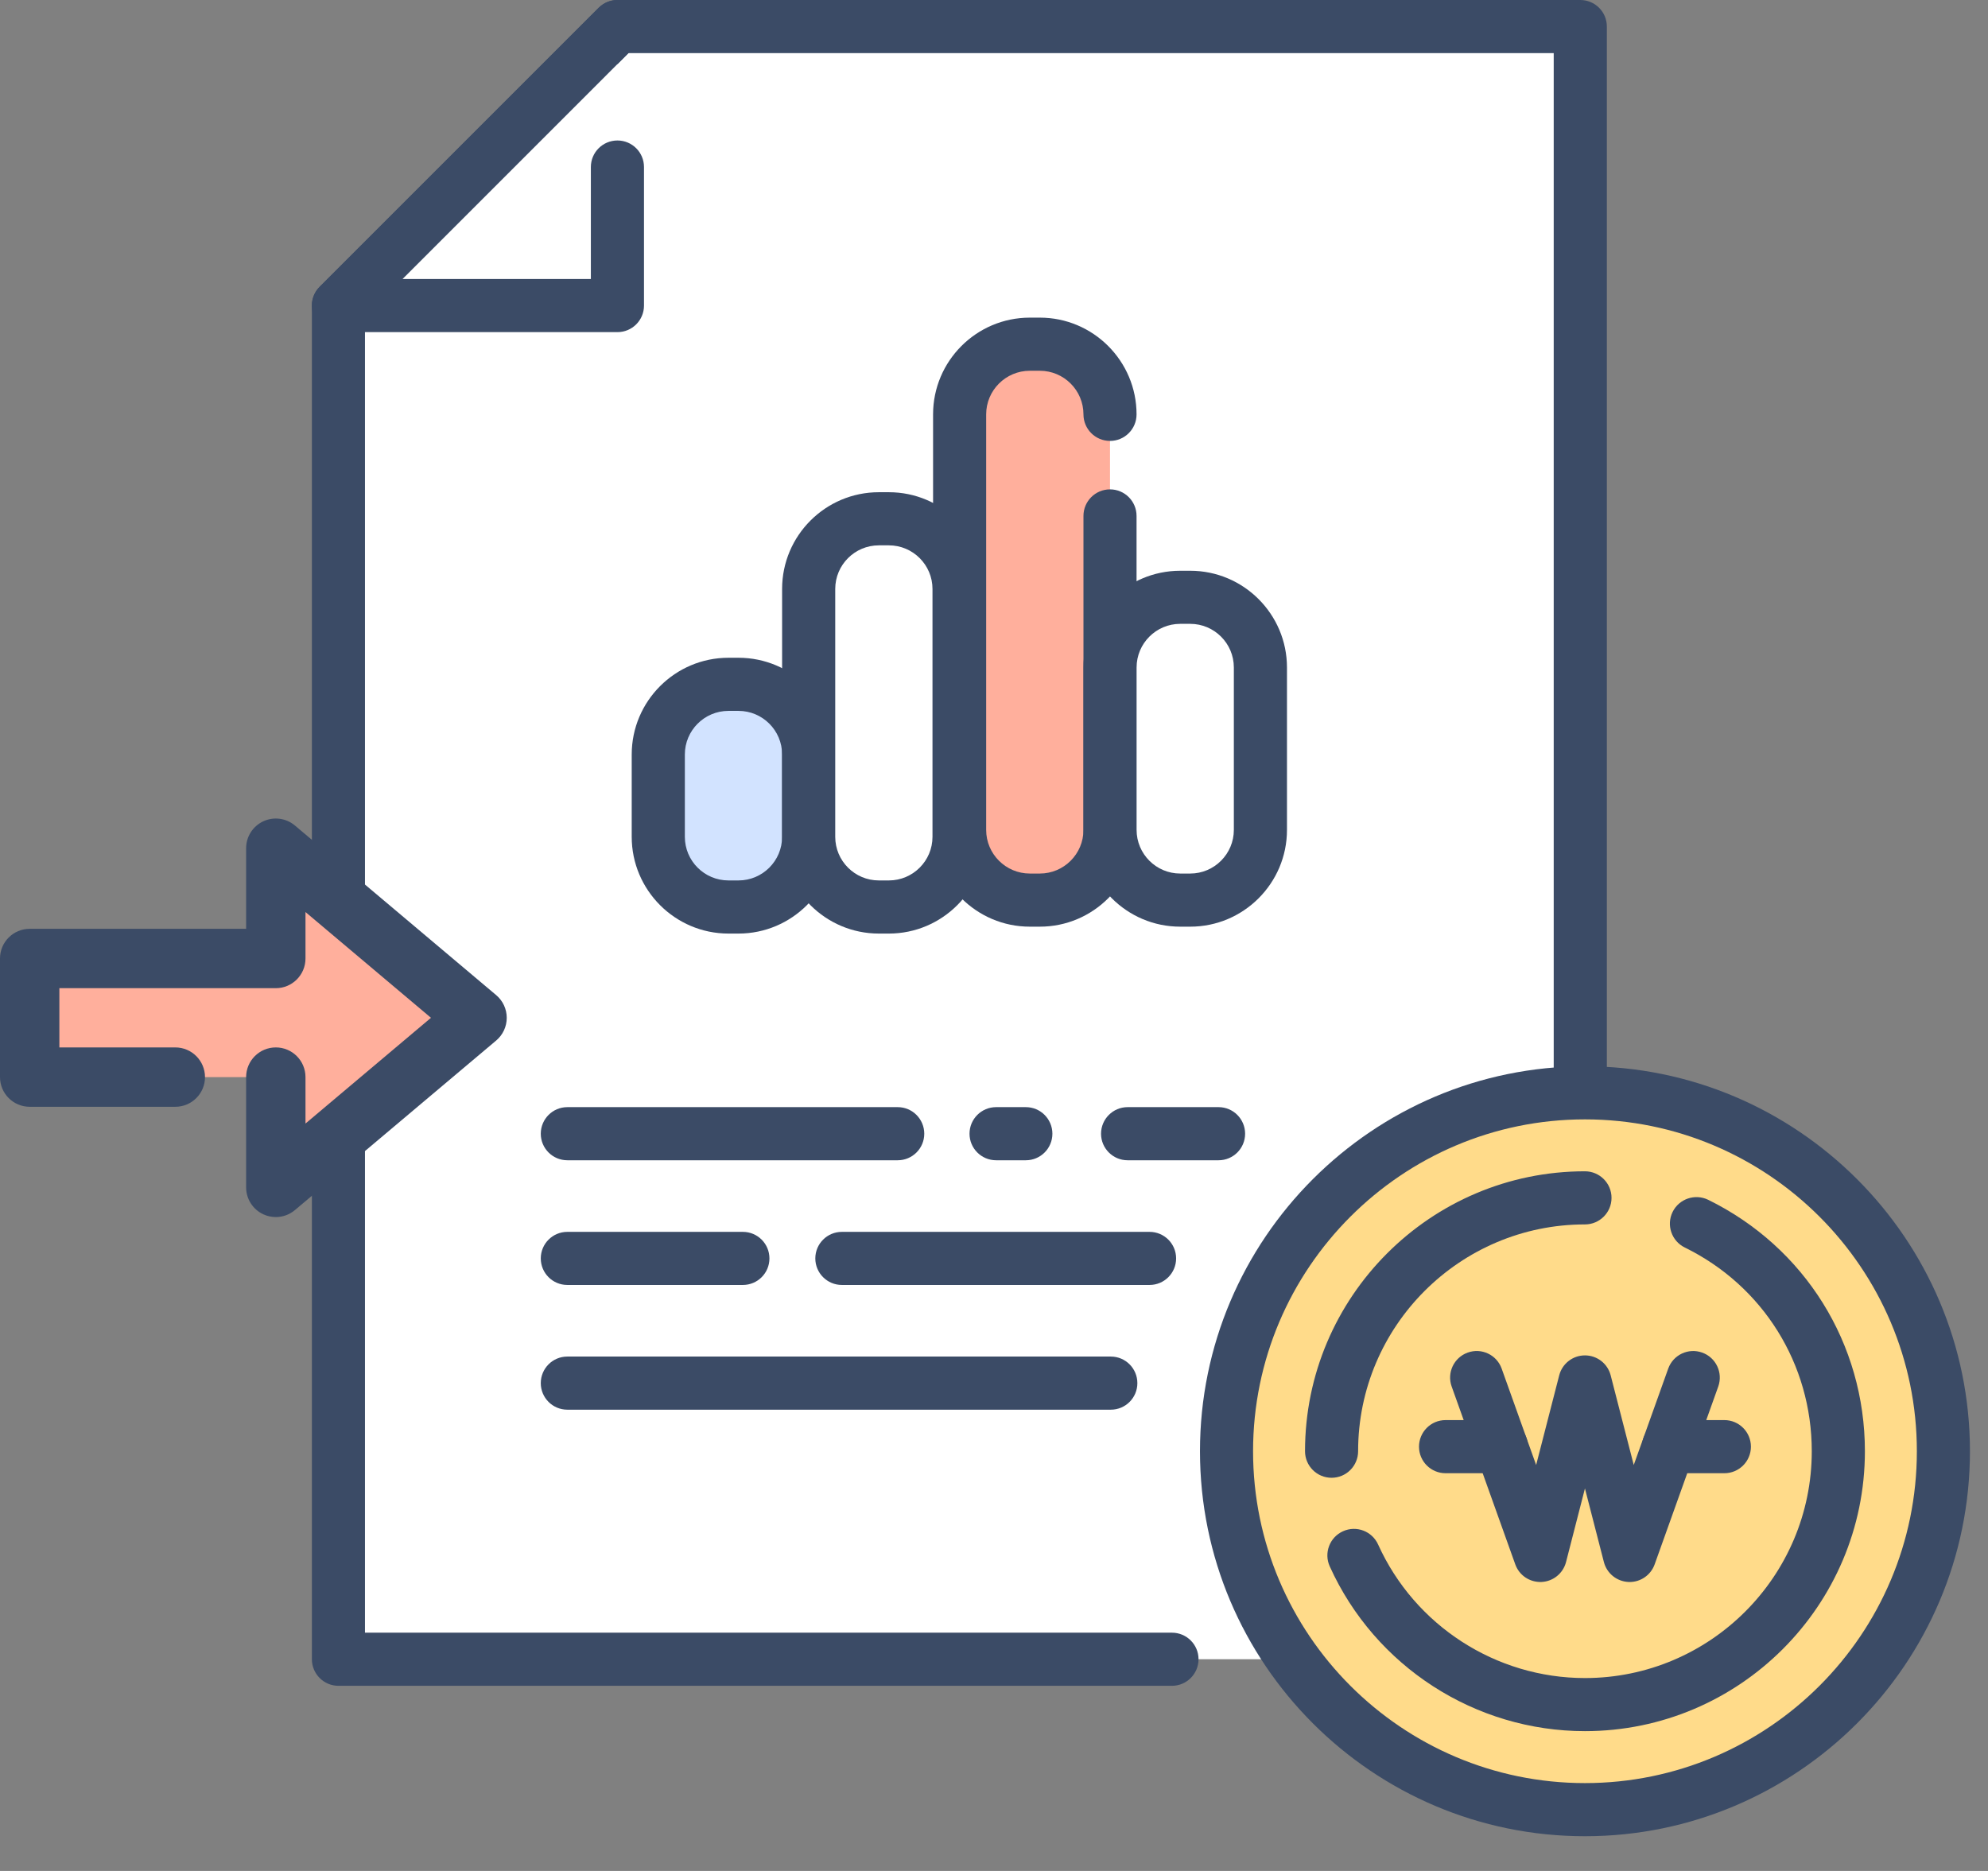
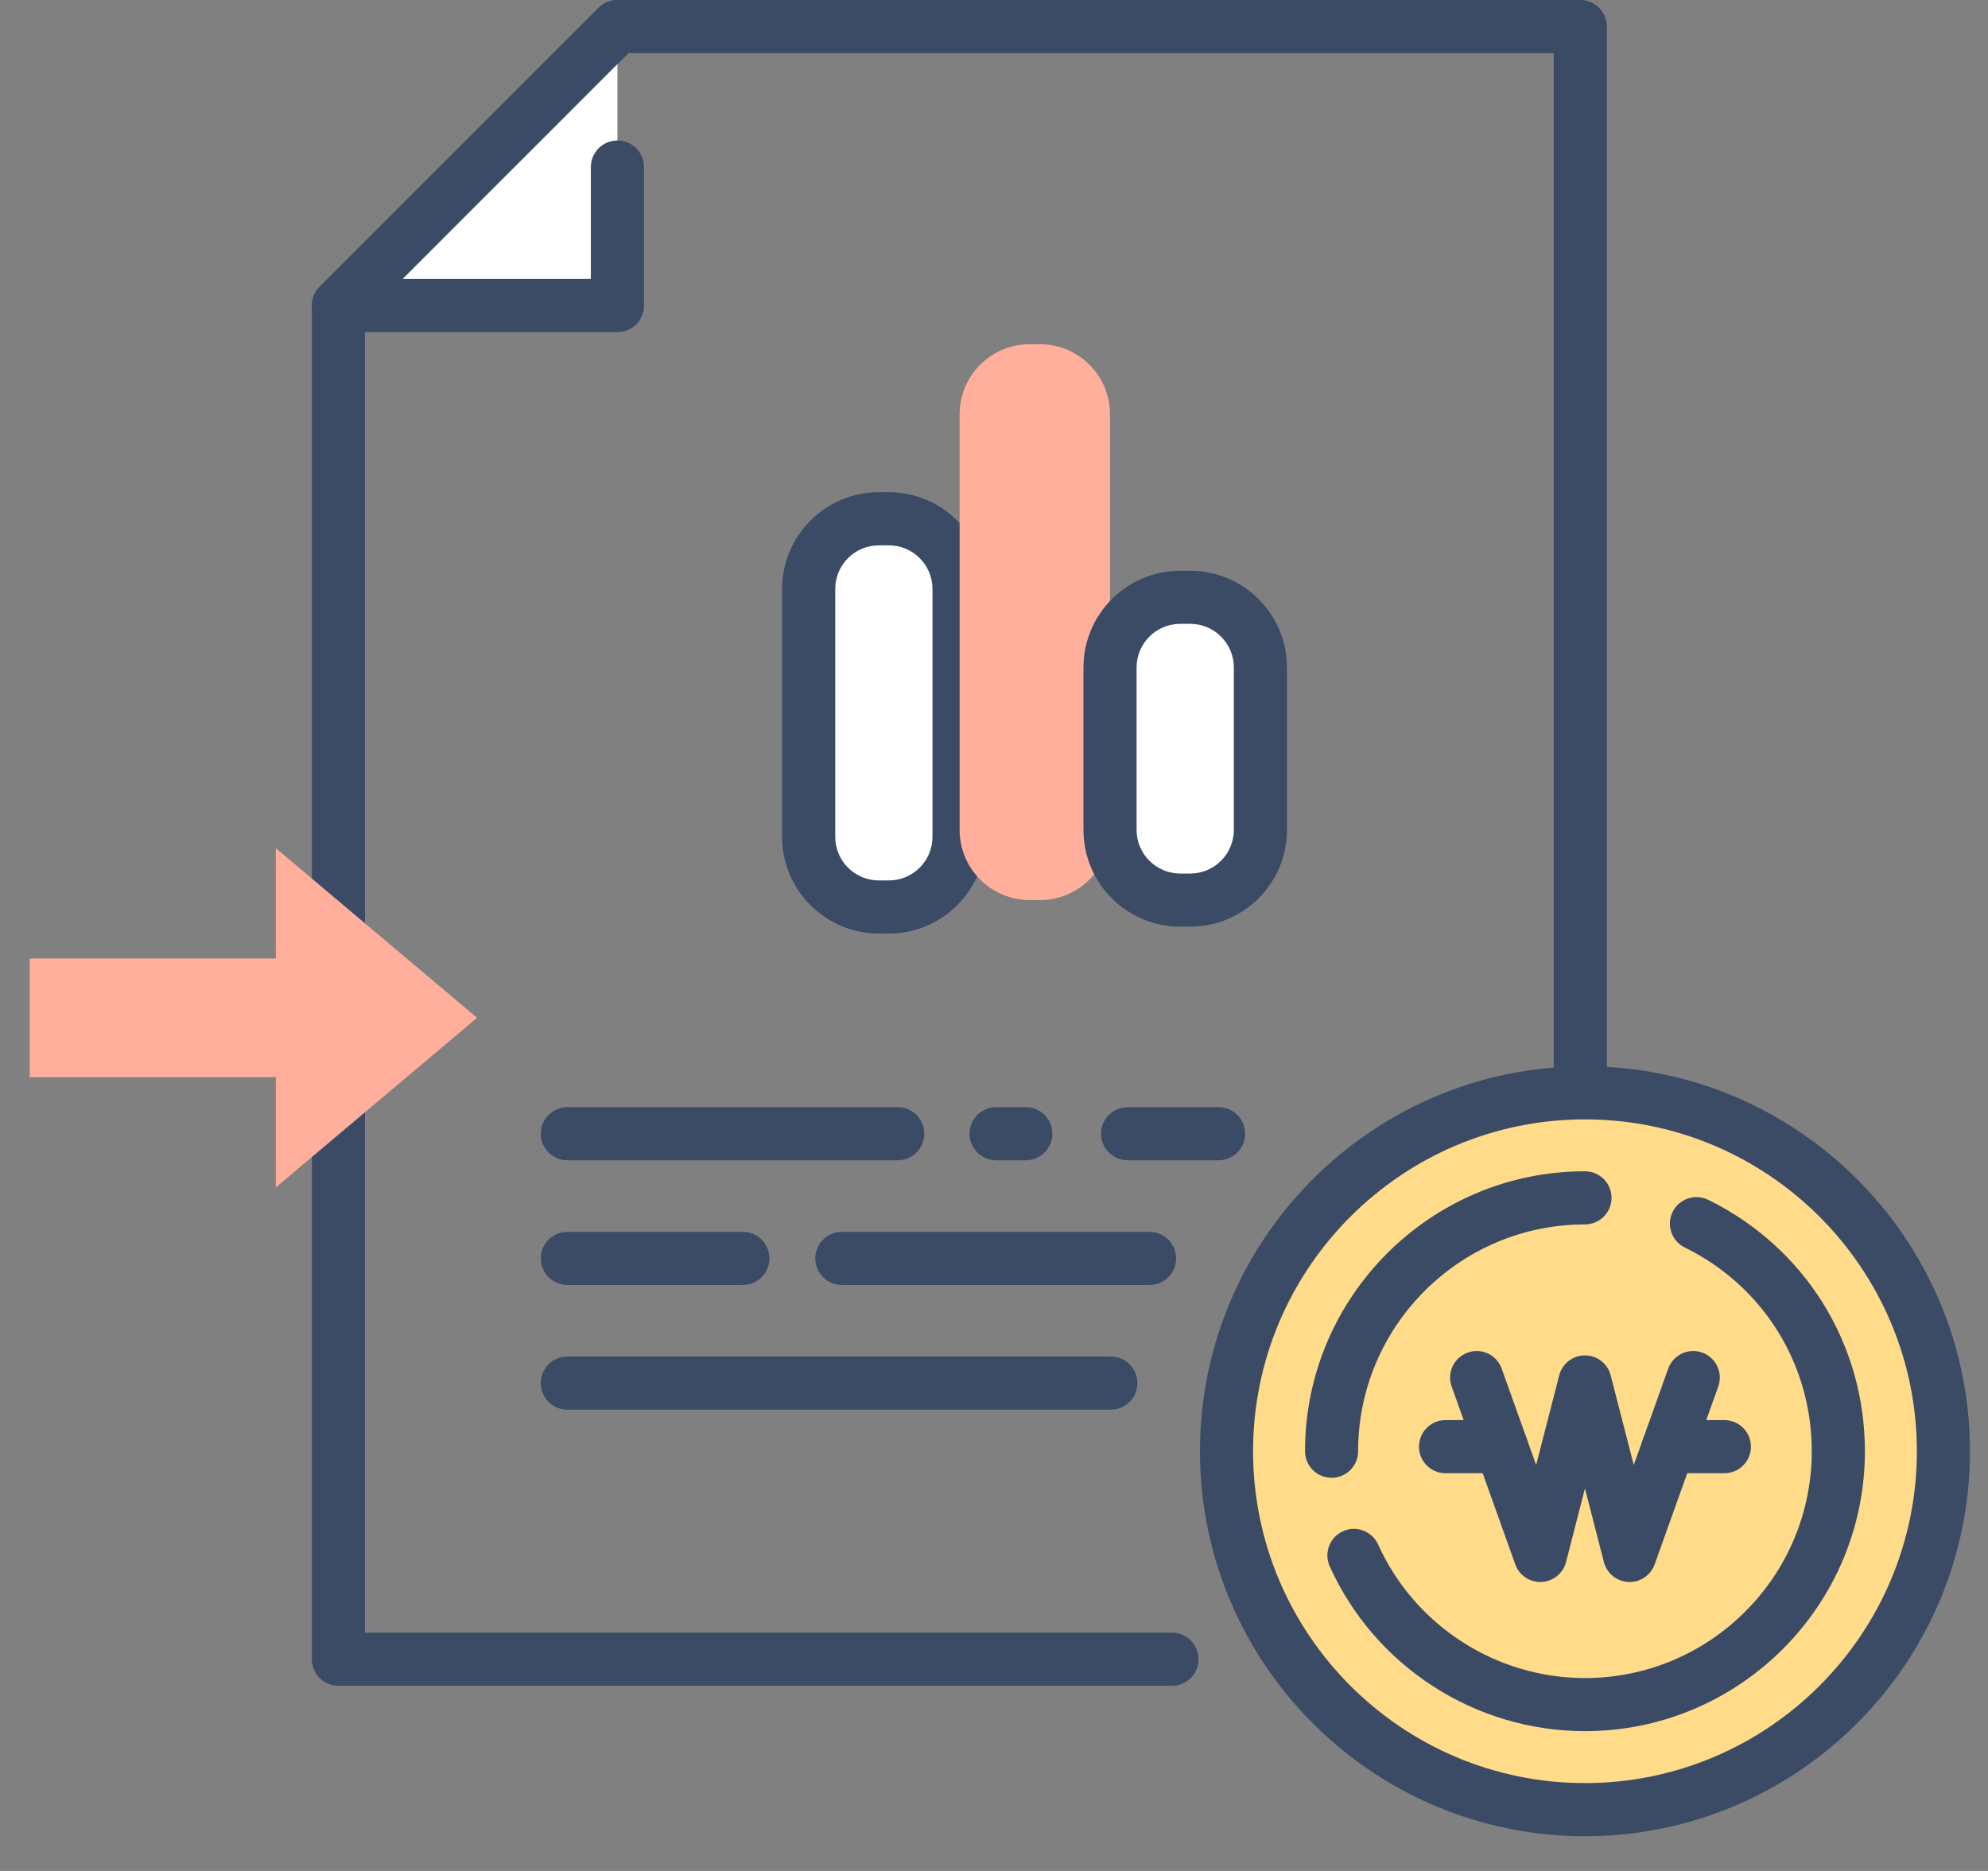
<svg xmlns="http://www.w3.org/2000/svg" width="51" height="48" viewBox="0 0 51 48" fill="none">
  <rect x="0" y="0" width="51" height="48" fill="#808080" stroke="none" />
-   <path d="M33.48 42.568H40.54V0.681H15.839L8.682 7.839V42.568H30.065" fill="white" />
  <path d="M40.541 43.25H33.481C33.105 43.25 32.799 42.944 32.799 42.568C32.799 42.192 33.105 41.887 33.481 41.887H39.859V1.363H16.122L9.363 8.121V41.887H30.065C30.441 41.887 30.747 42.192 30.747 42.568C30.747 42.944 30.441 43.25 30.065 43.25H8.682C8.306 43.25 8.001 42.944 8.001 42.568V7.839C8.001 7.659 8.073 7.485 8.2 7.358L15.358 0.2C15.486 0.072 15.659 0 15.84 0H40.541C40.917 0 41.222 0.305 41.222 0.681V42.568C41.222 42.945 40.917 43.25 40.541 43.25Z" fill="#3B4B66" />
  <path d="M15.839 0.681L8.682 7.839H15.839V4.285" fill="white" />
  <path d="M15.84 8.521H8.682C8.406 8.521 8.158 8.355 8.052 8.101C7.946 7.846 8.005 7.553 8.2 7.358L15.358 0.2C15.624 -0.066 16.055 -0.066 16.321 0.2C16.587 0.466 16.587 0.897 16.321 1.163L10.327 7.158H15.158V4.285C15.158 3.909 15.463 3.604 15.84 3.604C16.216 3.604 16.521 3.909 16.521 4.285V7.84C16.521 8.216 16.216 8.521 15.84 8.521Z" fill="#3B4B66" />
-   <path d="M18.945 23.27H18.688C17.694 23.27 16.888 22.464 16.888 21.469V19.357C16.888 18.362 17.694 17.556 18.688 17.556H18.945C19.939 17.556 20.746 18.362 20.746 19.357V21.469C20.745 22.464 19.939 23.27 18.945 23.27Z" fill="#D2E3FF" />
-   <path d="M18.945 23.951H18.688C17.32 23.951 16.206 22.837 16.206 21.469V19.357C16.206 17.988 17.32 16.875 18.688 16.875H18.945C20.314 16.875 21.427 17.988 21.427 19.357V21.469C21.427 22.838 20.313 23.951 18.945 23.951ZM18.688 18.238C18.071 18.238 17.569 18.74 17.569 19.357V21.469C17.569 22.087 18.071 22.588 18.688 22.588H18.945C19.562 22.588 20.064 22.086 20.064 21.469V19.357C20.064 18.739 19.562 18.238 18.945 18.238H18.688Z" fill="#3B4B66" />
  <path d="M22.803 23.27H22.546C21.551 23.27 20.745 22.464 20.745 21.469V15.11C20.745 14.115 21.551 13.31 22.546 13.31H22.803C23.797 13.31 24.603 14.115 24.603 15.11V21.469C24.603 22.464 23.797 23.27 22.803 23.27Z" fill="white" />
  <path d="M22.803 23.951H22.546C21.177 23.951 20.064 22.837 20.064 21.469V15.11C20.064 13.741 21.177 12.628 22.546 12.628H22.803C24.171 12.628 25.285 13.742 25.285 15.11V21.469C25.285 22.838 24.171 23.951 22.803 23.951ZM22.546 13.991C21.928 13.991 21.427 14.493 21.427 15.11V21.469C21.427 22.087 21.929 22.588 22.546 22.588H22.803C23.42 22.588 23.922 22.086 23.922 21.469V15.11C23.922 14.493 23.42 13.991 22.803 13.991H22.546Z" fill="#3B4B66" />
  <path d="M28.476 13.236V21.291C28.476 22.286 27.67 23.092 26.676 23.092H26.419C25.425 23.092 24.618 22.286 24.618 21.291V10.63C24.618 9.636 25.424 8.83 26.419 8.83H26.676C27.67 8.83 28.476 9.636 28.476 10.63" fill="#FFAF9C" />
-   <path d="M26.676 23.774H26.419C25.05 23.774 23.937 22.66 23.937 21.292V10.631C23.937 9.262 25.05 8.149 26.419 8.149H26.676C28.044 8.149 29.157 9.263 29.157 10.631C29.157 11.007 28.852 11.312 28.476 11.312C28.1 11.312 27.795 11.007 27.795 10.631C27.795 10.014 27.293 9.512 26.676 9.512H26.419C25.802 9.512 25.299 10.014 25.299 10.631V21.292C25.299 21.909 25.802 22.411 26.419 22.411H26.676C27.293 22.411 27.795 21.909 27.795 21.292V13.236C27.795 12.86 28.1 12.555 28.476 12.555C28.852 12.555 29.157 12.86 29.157 13.236V21.292C29.158 22.66 28.044 23.774 26.676 23.774Z" fill="#3B4B66" />
  <path d="M30.534 23.092H30.277C29.282 23.092 28.476 22.286 28.476 21.292V17.125C28.476 16.13 29.282 15.324 30.277 15.324H30.534C31.528 15.324 32.334 16.13 32.334 17.125V21.292C32.334 22.286 31.528 23.092 30.534 23.092Z" fill="white" />
  <path d="M30.534 23.774H30.277C28.908 23.774 27.795 22.66 27.795 21.292V17.125C27.795 15.756 28.908 14.643 30.277 14.643H30.534C31.902 14.643 33.016 15.756 33.016 17.125V21.292C33.016 22.66 31.902 23.774 30.534 23.774ZM30.277 16.005C29.66 16.005 29.158 16.507 29.158 17.124V21.291C29.158 21.909 29.66 22.411 30.277 22.411H30.534C31.151 22.411 31.653 21.908 31.653 21.291V17.124C31.653 16.507 31.151 16.005 30.534 16.005H30.277Z" fill="#3B4B66" />
  <path d="M40.661 46.427C45.739 46.427 49.856 42.31 49.856 37.232C49.856 32.154 45.739 28.037 40.661 28.037C35.582 28.037 31.465 32.154 31.465 37.232C31.465 42.31 35.582 46.427 40.661 46.427Z" fill="#FFDB8A" />
  <path d="M40.66 47.109C35.214 47.109 30.784 42.678 30.784 37.232C30.784 31.786 35.214 27.356 40.66 27.356C46.106 27.356 50.537 31.786 50.537 37.232C50.537 42.678 46.106 47.109 40.66 47.109ZM40.66 28.718C35.966 28.718 32.146 32.538 32.146 37.232C32.146 41.926 35.966 45.746 40.66 45.746C45.355 45.746 49.175 41.926 49.175 37.232C49.175 32.538 45.355 28.718 40.66 28.718Z" fill="#3B4B66" />
  <path d="M34.16 37.913C33.784 37.913 33.479 37.608 33.479 37.232C33.479 33.272 36.7 30.05 40.66 30.05C41.036 30.05 41.342 30.355 41.342 30.732C41.342 31.108 41.036 31.413 40.66 31.413C37.452 31.413 34.841 34.023 34.841 37.232C34.841 37.608 34.536 37.913 34.16 37.913Z" fill="#3B4B66" />
  <path d="M40.66 44.413C37.843 44.413 35.273 42.754 34.113 40.186C33.958 39.843 34.11 39.44 34.453 39.285C34.796 39.129 35.199 39.282 35.354 39.625C36.295 41.706 38.377 43.051 40.66 43.051C43.869 43.051 46.479 40.441 46.479 37.232C46.479 34.994 45.231 32.991 43.221 32.005C42.883 31.839 42.743 31.431 42.909 31.093C43.075 30.756 43.483 30.617 43.821 30.781C46.301 31.999 47.842 34.47 47.842 37.232C47.842 41.192 44.62 44.413 40.66 44.413Z" fill="#3B4B66" />
  <path d="M41.806 40.587C41.796 40.587 41.785 40.586 41.775 40.586C41.476 40.572 41.221 40.365 41.146 40.075L40.66 38.187L40.175 40.075C40.1 40.365 39.845 40.572 39.546 40.586C39.242 40.598 38.974 40.416 38.873 40.135L37.241 35.572C37.114 35.218 37.299 34.827 37.653 34.701C38.007 34.573 38.398 34.758 38.524 35.113L39.408 37.585L40 35.284C40.078 34.983 40.349 34.773 40.66 34.773C40.971 34.773 41.242 34.983 41.32 35.284L41.912 37.585L42.796 35.113C42.923 34.758 43.313 34.574 43.667 34.701C44.022 34.827 44.206 35.218 44.08 35.572L42.448 40.135C42.35 40.407 42.093 40.587 41.806 40.587Z" fill="#3B4B66" />
  <path d="M38.517 37.796H37.084C36.708 37.796 36.403 37.491 36.403 37.115C36.403 36.739 36.708 36.433 37.084 36.433H38.517C38.893 36.433 39.198 36.739 39.198 37.115C39.198 37.491 38.893 37.796 38.517 37.796Z" fill="#3B4B66" />
  <path d="M44.237 37.796H42.804C42.428 37.796 42.123 37.491 42.123 37.115C42.123 36.739 42.428 36.433 42.804 36.433H44.237C44.613 36.433 44.918 36.739 44.918 37.115C44.918 37.491 44.613 37.796 44.237 37.796Z" fill="#3B4B66" />
  <path d="M31.261 29.767H28.927C28.552 29.767 28.246 29.462 28.246 29.086C28.246 28.71 28.552 28.404 28.927 28.404H31.261C31.637 28.404 31.942 28.71 31.942 29.086C31.942 29.462 31.637 29.767 31.261 29.767Z" fill="#3B4B66" />
  <path d="M26.317 29.767H25.554C25.177 29.767 24.872 29.462 24.872 29.086C24.872 28.71 25.177 28.404 25.554 28.404H26.317C26.693 28.404 26.998 28.71 26.998 29.086C26.998 29.462 26.693 29.767 26.317 29.767Z" fill="#3B4B66" />
  <path d="M23.03 29.767H14.555C14.178 29.767 13.873 29.462 13.873 29.086C13.873 28.71 14.178 28.404 14.555 28.404H23.03C23.406 28.404 23.711 28.71 23.711 29.086C23.711 29.462 23.406 29.767 23.03 29.767Z" fill="#3B4B66" />
  <path d="M29.491 32.966H21.597C21.221 32.966 20.916 32.661 20.916 32.285C20.916 31.909 21.221 31.604 21.597 31.604H29.491C29.867 31.604 30.172 31.909 30.172 32.285C30.172 32.661 29.867 32.966 29.491 32.966Z" fill="#3B4B66" />
  <path d="M19.058 32.966H14.554C14.178 32.966 13.873 32.661 13.873 32.285C13.873 31.909 14.178 31.604 14.554 31.604H19.058C19.434 31.604 19.739 31.909 19.739 32.285C19.739 32.661 19.435 32.966 19.058 32.966Z" fill="#3B4B66" />
  <path d="M28.497 36.166H14.554C14.178 36.166 13.873 35.861 13.873 35.485C13.873 35.108 14.178 34.803 14.554 34.803H28.497C28.873 34.803 29.178 35.108 29.178 35.485C29.178 35.861 28.873 36.166 28.497 36.166Z" fill="#3B4B66" />
  <path d="M7.076 27.634V30.463L12.238 26.112L7.076 21.761V24.59H0.762L0.762 27.634H4.497" fill="#FFAF9C" />
-   <path d="M7.076 31.224C6.967 31.224 6.857 31.201 6.754 31.153C6.486 31.028 6.314 30.759 6.314 30.463V27.634C6.314 27.213 6.655 26.872 7.076 26.872C7.496 26.872 7.837 27.213 7.837 27.634V28.825L11.056 26.112L7.837 23.399V24.59C7.837 25.011 7.496 25.352 7.076 25.352H1.523L1.523 26.872H4.497C4.918 26.872 5.259 27.213 5.259 27.634C5.259 28.054 4.918 28.395 4.497 28.395H0.762C0.341 28.395 0 28.054 0 27.634L0 24.59C0 24.17 0.341 23.829 0.762 23.829H6.314V21.761C6.314 21.465 6.486 21.196 6.754 21.071C7.023 20.946 7.34 20.988 7.566 21.179L12.729 25.53C12.901 25.675 13 25.888 13 26.112C13 26.337 12.901 26.55 12.729 26.695L7.566 31.045C7.426 31.163 7.252 31.224 7.076 31.224Z" fill="#3B4B66" />
</svg>